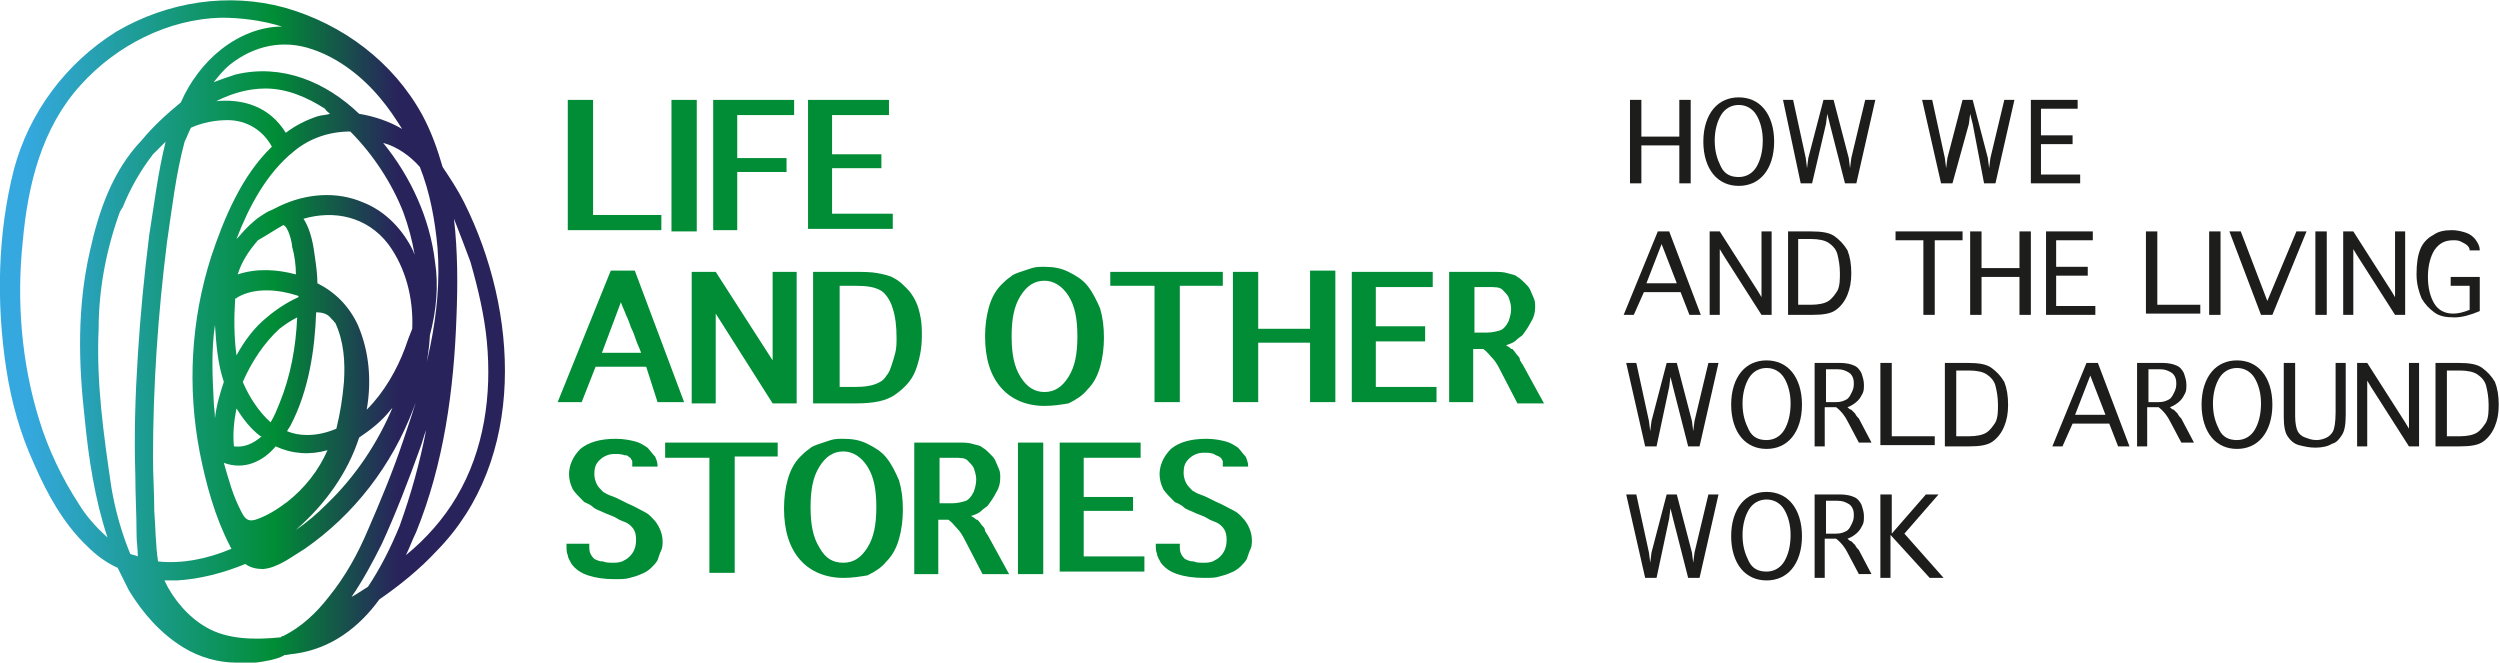
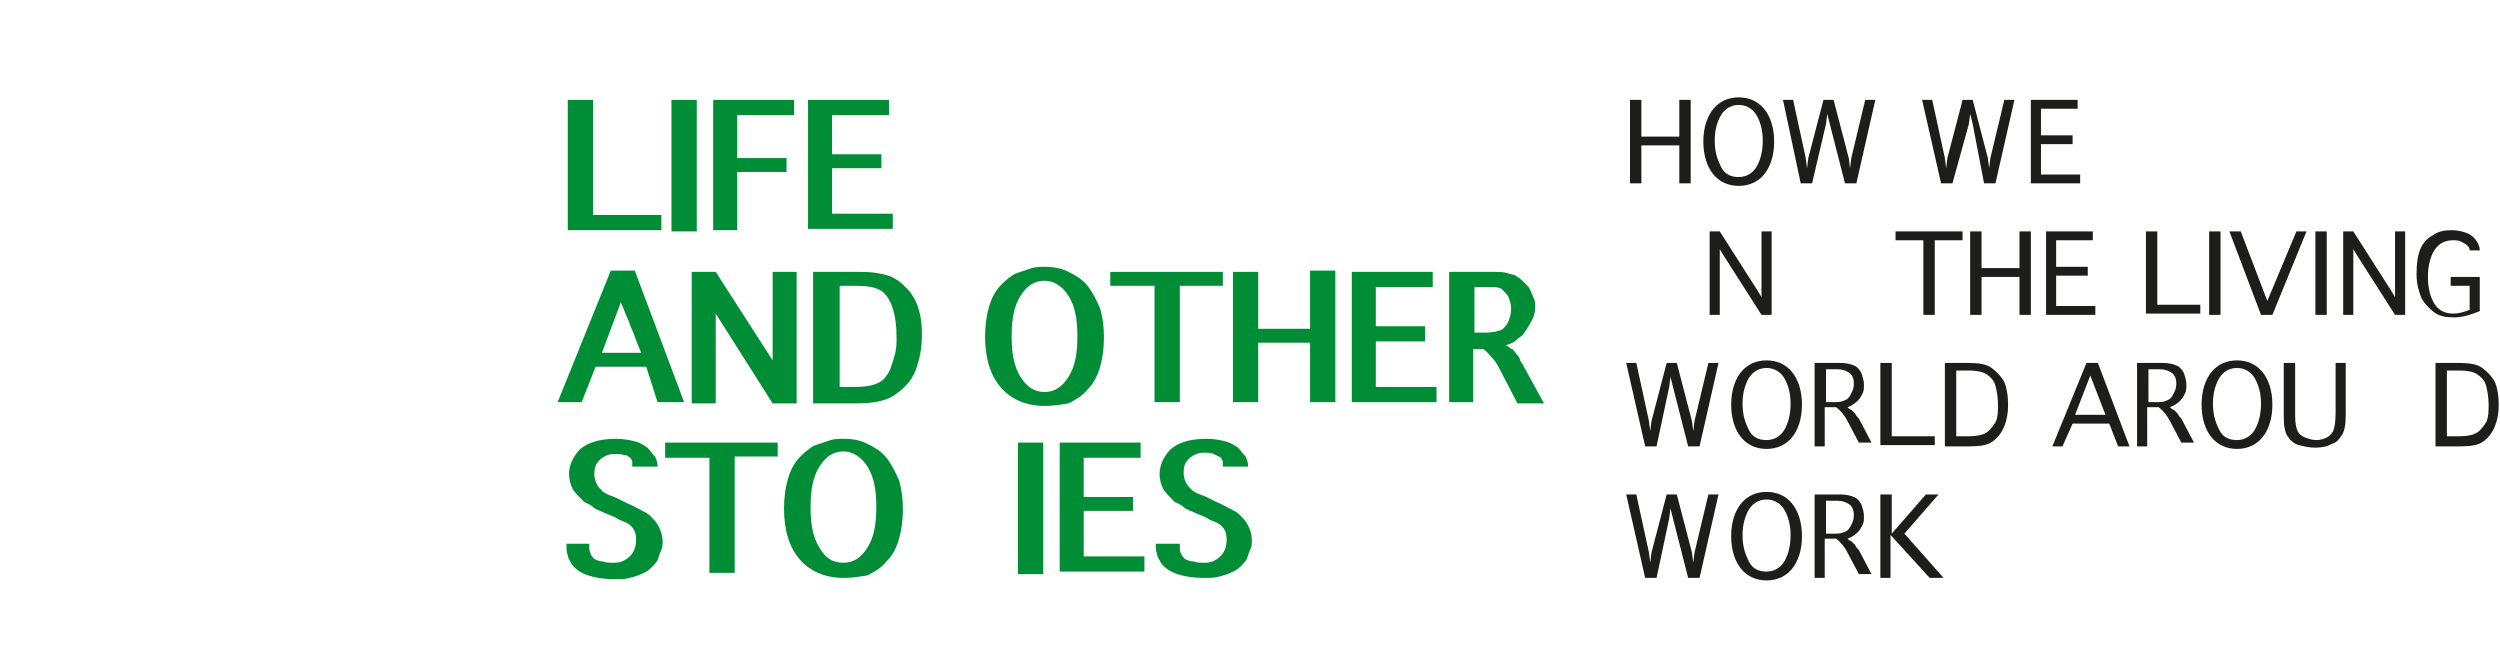
<svg xmlns="http://www.w3.org/2000/svg" version="1.1" id="Layer_1" x="0px" y="0px" viewBox="0 0 197.7 52.4" style="enable-background:new 0 0 197.7 52.4;" xml:space="preserve">
  <style type="text/css"> .st0{fill:url(#SVGID_1_);} .st1{fill:#008D36;} .st2{fill:#1D1D1B;} </style>
  <g>
    <linearGradient id="SVGID_1_" gradientUnits="userSpaceOnUse" x1="0" y1="26.213" x2="40.05" y2="26.213">
      <stop offset="5.072875e-02" style="stop-color:#35A8E0" />
      <stop offset="0.296" style="stop-color:#1B9B8D" />
      <stop offset="0.541" style="stop-color:#008D36" />
      <stop offset="0.785" style="stop-color:#29235C" />
    </linearGradient>
-     <path class="st0" d="M9.2,2.5C5.2,5,2.3,8.9,1.1,13.4C-0.2,18.5-0.3,24,0.5,29.2c0.4,2.6,1.1,5.1,2.2,7.5c1,2.3,2.3,4.7,4.2,6.5 c0.7,0.7,1.5,1.3,2.4,1.7c0.3,0.6,0.6,1.2,0.9,1.8c1.1,1.8,2.5,3.4,4.3,4.5c1.3,0.8,2.8,1.2,4.2,1.2c0.9,0.1,1.8,0,2.7-0.2 c0.4-0.1,0.8-0.2,1.1-0.4c0.3,0,0.5-0.1,0.8-0.1c2.9-0.4,5.1-2.1,6.7-4.3c1.6-1.1,3.2-2.4,4.5-3.8c7.2-7.3,6.5-19,2.2-27.6 c-0.5-1-1.1-1.9-1.7-2.8c-0.4-1.4-0.9-2.8-1.6-4.1c-2.3-4.2-6.3-7.2-10.9-8.5C18.1-0.6,13.3,0.1,9.2,2.5z M9.5,16.7 c0.1-0.1,0.1-0.2,0.2-0.3c0.6-1.5,1.4-2.9,2.4-4.2c0.3-0.3,0.7-0.7,1-1c-0.6,2.4-0.9,4.9-1.3,7.4c-0.4,3.2-0.7,6.3-0.9,9.5 c-0.2,3.1-0.3,6.3-0.2,9.4c0,1.6,0.1,3.2,0.1,4.8c0,0.6,0.1,1.1,0.1,1.7c-0.2-0.1-0.4-0.1-0.6-0.2c-0.7-1.7-1.2-3.5-1.5-5.3 C8.2,34.4,7.6,30.2,7.8,26C7.8,22.9,8.4,19.7,9.5,16.7z M26.1,9c-0.3,0.1-0.7,0.1-1,0.2c-0.9,0.3-1.7,0.7-2.5,1.3 c-1.3-2.1-3.4-2.7-5.5-2.5c1.2-0.6,2.5-1,3.9-1c1.7,0,3.3,0.7,4.7,1.6C25.8,8.8,26,8.9,26.1,9z M33.2,13.2c0.8,2,1.2,4.2,1.4,6.4 c0.4,5.2-1,10.3-2.7,15.2c-0.8,2.4-1.8,4.8-2.8,7.1c-0.8,1.9-1.8,3.7-3.1,5.3c-1,1.3-2.2,2.4-3.6,3.1c-0.1,0-0.1,0-0.2,0.1 c-2,0.2-4.2,0.2-5.9-0.8c-1.4-0.8-2.6-2.2-3.3-3.7c0.3,0,0.7,0,1,0c1.8-0.1,3.7-0.6,5.4-1.3c0.4,0.3,0.9,0.4,1.4,0.4 c1.2-0.1,2.3-1,3.3-1.6c3.9-2.7,6.9-6.6,8.6-11.1c0.7-1.8,1.2-3.8,1.3-5.8c0.5-1.9,0.7-3.9,0.4-5.8c-0.4-3.4-1.9-6.7-4.1-9.4 C31.4,11.6,32.4,12.3,33.2,13.2z M23.2,12c1.3-1.1,2.9-1.6,4.5-1.6c1.8,1.8,3.3,4.1,4.2,6.4c0.4,1.1,0.7,2.2,0.9,3.4 c0-0.1-0.1-0.2-0.1-0.3c-0.8-1.7-2.2-3.2-4-3.9c-2.1-0.9-4.5-0.7-6.6,0.3c-0.2,0.1-0.4,0.2-0.6,0.3c-0.3,0.1-0.6,0.3-0.9,0.5 c-0.6,0.4-1.2,1-1.7,1.6c-0.1,0.1-0.2,0.2-0.2,0.2C19.7,16.3,21.1,13.7,23.2,12z M22.4,17.8c0.4,0.1,0.7,1.4,0.7,1.7 c0.2,0.7,0.3,1.5,0.3,2.2c-1.5-0.4-3.1-0.5-4.6,0c0.3-1,0.9-1.9,1.6-2.7C21.1,18.6,21.7,18.2,22.4,17.8 C22.4,17.8,22.4,17.8,22.4,17.8z M26.4,25.4c0,0,0,0.1,0.1,0.1c0.7,1.5,0.8,3.1,0.7,4.7c-0.1,1.2-0.3,2.5-0.6,3.7 c-0.7,0.3-1.5,0.5-2.3,0.5c-0.6,0-1.1-0.1-1.6-0.3c0.1-0.2,0.2-0.3,0.3-0.5c1.4-2.7,1.9-5.9,2-8.9c0.5,0,0.9,0.1,1.2,0.5 C26.3,25.3,26.4,25.4,26.4,25.4z M18.5,35.3c-0.1-1,0-2,0.2-3c0.5,0.8,1.1,1.6,1.9,2.2c0,0,0,0,0.1,0C20,35.1,19.3,35.4,18.5,35.3z M19.2,30.2c0.7-1.6,1.7-3.1,2.9-4.2c0.4-0.3,0.8-0.6,1.4-0.9c-0.1,2.3-0.5,4.6-1.4,6.8c-0.2,0.5-0.4,1-0.7,1.5 C20.5,32.6,19.7,31.4,19.2,30.2z M23.6,23.5c-0.9,0.4-1.8,1-2.5,1.6c-1,0.8-1.8,1.9-2.4,3c0,0,0,0,0,0c-0.2-1.5-0.2-3-0.1-4.5 c0.1,0,0.1,0,0.2-0.1c1.4-0.8,3.3-0.6,4.8-0.1C23.6,23.4,23.6,23.4,23.6,23.5z M17.7,30.2C17.7,30.2,17.7,30.2,17.7,30.2 c-0.3,0.9-0.6,1.9-0.7,2.9c0-0.5-0.1-1-0.1-1.4c-0.1-1.9-0.2-4,0.1-6C17.1,27.2,17.2,28.7,17.7,30.2z M21.8,35.3 c1.3,0.6,2.7,0.7,4.1,0.3c-0.7,1.6-1.8,3-3.2,4.1c-0.8,0.6-1.6,1.1-2.5,1.4c-0.7,0.2-0.9-0.2-1.2-0.8c-0.3-0.6-0.5-1.1-0.7-1.7 c-0.2-0.6-0.4-1.3-0.6-2C19.3,37.2,20.8,36.5,21.8,35.3z M28.4,34.6c0.9-0.6,1.8-1.3,2.5-2.2c0.1-0.1,0.2-0.2,0.2-0.3 c-1.2,2.9-3,5.6-5.3,7.8c-0.7,0.7-1.5,1.4-2.4,2C25.7,39.9,27.5,37.4,28.4,34.6z M32,27.6c-0.6,1.6-1.6,3.4-3,4.8 c0.4-2.3,0.2-4.6-0.7-6.7c-0.7-1.5-1.8-2.6-3.2-3.3c0-0.7-0.1-1.4-0.2-2.1c-0.1-0.8-0.3-2.1-0.9-3c2.4-0.7,5-0.2,6.7,2 c1.4,1.9,2,4.3,1.9,6.7C32.4,26.5,32.2,27,32,27.6z M19.7,42.7C19.7,42.7,19.7,42.7,19.7,42.7C19.6,42.7,19.6,42.7,19.7,42.7 C19.7,42.7,19.7,42.7,19.7,42.7z M15.1,10.1C16,9.7,17,9.5,18,9.5c1.5,0,2.8,0.8,3.5,2.1c-2.4,2.3-3.8,5.7-4.8,8.7 c-1.6,5-1.9,10.3-0.9,15.5c0.5,2.5,1.2,5.1,2.4,7.4c0,0.1,0.1,0.1,0.1,0.2c-1.9,0.8-3.9,1.2-5.8,1c-0.2-1.3-0.2-2.7-0.3-4 c0-1.4-0.1-2.8-0.1-4.2c0-5.7,0.4-11.4,1.1-17c0.4-2.7,0.7-5.4,1.4-8C14.8,10.8,14.9,10.5,15.1,10.1z M27.8,47.2 c0.9-1.3,1.7-2.8,2.4-4.2c1.1-2.4,2.1-5,3-7.5c0.2-0.5,0.3-1,0.5-1.5c0,0,0,0,0,0c-0.5,2.6-1.2,5.1-2.1,7.6 c-0.7,1.7-1.5,3.3-2.5,4.8C28.6,46.7,28.2,47,27.8,47.2z M24.7,3.9c2.1,0.7,4,2.2,5.4,3.9c0.6,0.7,1.2,1.6,1.7,2.4 c-1-0.6-2.2-1-3.4-1.2c-2.6-2.5-6.1-4-9.8-3.1c-0.6,0.2-1.2,0.4-1.7,0.6c0.4-0.5,0.8-1,1.3-1.4C20.1,3.6,22.4,3.1,24.7,3.9z M37.2,20.7c0.6,2.1,1.1,4.2,1.3,6.3c0.4,4.2-0.2,8.6-2.4,12.3c-1,1.7-2.4,3.3-4,4.6c0.3-0.6,0.5-1.2,0.8-1.8 c2.2-5.4,3-11.3,3.2-17.1c0.1-2.5,0.1-5.1-0.2-7.7C36.4,18.6,36.8,19.6,37.2,20.7z M22.3,2.1c-1.7,0-3.4,0.7-4.8,1.8 C16.1,5,15,6.5,14.3,8.1c-1.1,0.9-2.2,1.9-3.1,3c-2.3,2.4-3.4,5.6-4.1,8.8c-1,4.4-0.9,8.8-0.4,13.2c0.3,3.1,0.8,6.4,1.8,9.4 c-0.9-0.8-1.7-1.7-2.3-2.7c-1.3-2-2.4-4.3-3.1-6.6c-1.4-4.5-1.8-9.4-1.3-14.1c0.4-4.5,1.5-9,4.6-12.4c2.8-3.1,6.9-5.2,11.1-5.3 C19,1.4,20.7,1.6,22.3,2.1z" />
    <g>
      <path class="st1" d="M44.9,18.3V7.9h2v9.1h5.4v1.2H44.9z" />
      <path class="st1" d="M55.1,18.3h-2V7.9h2V18.3z" />
      <path class="st1" d="M56.4,18.3V7.9h6.4v1.2h-4.5v3.4h3.9v1.1h-3.9v4.6H56.4z" />
      <path class="st1" d="M63.9,18.3V7.9h6.4v1.2h-4.5v3.1h3.9v1.1h-3.9v3.6h4.8v1.2H63.9z" />
      <path class="st1" d="M46,31.8h-1.9l4.2-10.4h1.9l3.9,10.4h-2.1L51.1,29h-4L46,31.8z M47.6,27.9h3.1c-0.1-0.3-0.3-0.7-0.4-1 s-0.2-0.6-0.4-1c-0.1-0.3-0.2-0.6-0.4-1c-0.1-0.3-0.3-0.7-0.4-1L47.6,27.9z" />
      <path class="st1" d="M54.7,31.8V21.5h1.9l4.5,7v-7H63v10.4h-1.9l-4.5-7.1v7.1H54.7z" />
      <path class="st1" d="M64.3,31.8V21.5h3.2c0.7,0,1.4,0,1.9,0.1c0.5,0.1,1,0.2,1.3,0.4c0.4,0.2,0.7,0.5,1,0.8c0.3,0.3,0.5,0.6,0.7,1 c0.2,0.4,0.3,0.8,0.4,1.3c0.1,0.5,0.1,1,0.1,1.5c0,1-0.2,1.9-0.5,2.7c-0.3,0.8-0.9,1.4-1.6,1.9c-0.7,0.5-1.7,0.7-3.1,0.7H64.3z M66.3,30.6h1.3c0.8,0,1.5-0.1,2-0.4c0.2-0.1,0.4-0.3,0.5-0.5c0.2-0.2,0.3-0.5,0.4-0.8c0.1-0.3,0.2-0.6,0.3-1 c0.1-0.4,0.1-0.8,0.1-1.2c0-0.9-0.1-1.7-0.3-2.3c-0.2-0.7-0.6-1.2-0.9-1.4c-0.5-0.3-1.1-0.4-2.1-0.4h-1.2V30.6z" />
      <path class="st1" d="M82.6,32.1c-1.4,0-2.6-0.5-3.4-1.4c-0.9-1-1.3-2.4-1.3-4.1c0-0.8,0.1-1.6,0.3-2.3c0.2-0.7,0.5-1.3,1-1.8 c0.2-0.2,0.4-0.4,0.7-0.6c0.2-0.2,0.5-0.3,0.8-0.4c0.3-0.1,0.6-0.2,0.9-0.3c0.3-0.1,0.7-0.1,1-0.1c0.7,0,1.3,0.1,1.9,0.4 s1.1,0.6,1.5,1.1c0.4,0.5,0.7,1.1,1,1.8c0.2,0.7,0.3,1.4,0.3,2.3c0,0.8-0.1,1.6-0.3,2.3c-0.2,0.7-0.5,1.3-1,1.8 c-0.4,0.5-0.9,0.8-1.5,1.1C83.9,32,83.3,32.1,82.6,32.1z M82.6,31c0.8,0,1.4-0.4,1.9-1.2c0.5-0.8,0.7-1.8,0.7-3.2 c0-1.4-0.2-2.4-0.7-3.2c-0.5-0.8-1.2-1.2-1.9-1.2c-0.8,0-1.4,0.4-1.9,1.2c-0.5,0.8-0.7,1.8-0.7,3.2c0,1.4,0.2,2.4,0.7,3.2 C81.2,30.6,81.8,31,82.6,31z" />
      <path class="st1" d="M91.3,31.8v-9.2h-3.5v-1.1h8.9v1.1h-3.4v9.2H91.3z" />
      <path class="st1" d="M99.5,31.8h-2V21.5h2V26h4.1v-4.6h2v10.4h-2v-4.7h-4.1V31.8z" />
      <path class="st1" d="M106.9,31.8V21.5h6.4v1.2h-4.5v3.1h3.9V27h-3.9v3.6h4.8v1.2H106.9z" />
      <path class="st1" d="M116.6,31.8h-2V21.5h3.5c0.4,0,0.8,0,1.1,0.1c0.3,0.1,0.6,0.1,0.8,0.3c0.2,0.1,0.4,0.3,0.6,0.5 c0.2,0.2,0.3,0.3,0.4,0.5c0.1,0.2,0.2,0.5,0.3,0.7c0.1,0.2,0.1,0.5,0.1,0.7c0,0.4-0.1,0.8-0.3,1.1c-0.2,0.4-0.4,0.7-0.7,1.1 c-0.1,0.1-0.3,0.2-0.5,0.4s-0.5,0.3-0.8,0.4c0.1,0.1,0.2,0.1,0.3,0.2c0.1,0.1,0.1,0.1,0.2,0.1c0.2,0.2,0.3,0.4,0.4,0.5 c0.1,0.1,0.2,0.2,0.2,0.4c0.1,0.1,0.1,0.2,0.2,0.3l1.7,3.1h-2.1l-1.4-2.7c-0.2-0.4-0.4-0.7-0.6-0.9s-0.4-0.5-0.7-0.7h-0.8V31.8z M116.6,26.3h1c0.4,0,0.8-0.1,1.1-0.2c0.2-0.1,0.4-0.3,0.6-0.7c0.1-0.3,0.2-0.6,0.2-1c0-0.3-0.1-0.6-0.2-0.9 c-0.1-0.2-0.3-0.4-0.5-0.6c-0.2-0.2-0.6-0.2-1.1-0.2h-1.1V26.3z" />
      <path class="st1" d="M44.6,43h2v0.1c0,0.3,0,0.5,0.1,0.7c0.1,0.2,0.2,0.3,0.3,0.4c0.2,0.1,0.4,0.2,0.7,0.2 c0.2,0.1,0.5,0.1,0.8,0.1c0.2,0,0.4,0,0.7-0.1c0.2-0.1,0.4-0.2,0.6-0.4v0c0.3-0.3,0.5-0.7,0.5-1.3c0-0.5-0.1-0.8-0.4-1.1 c-0.2-0.2-0.4-0.3-0.7-0.4c-0.3-0.1-0.5-0.3-0.8-0.4h0l-0.5-0.2c-0.4-0.2-0.8-0.3-1-0.5s-0.5-0.3-0.7-0.4c-0.4-0.4-0.7-0.7-0.9-1 c-0.2-0.4-0.3-0.8-0.3-1.2c0-0.7,0.3-1.4,0.9-2c0.6-0.5,1.5-0.8,2.8-0.8c0.6,0,1.1,0.1,1.5,0.2c0.4,0.1,0.7,0.3,1,0.5 c0.2,0.2,0.4,0.5,0.6,0.7c0.1,0.2,0.2,0.5,0.2,0.7v0.1h-2v-0.1c0-0.1,0-0.2,0-0.3c0-0.1-0.1-0.2-0.1-0.2c0-0.1-0.1-0.1-0.2-0.2 c-0.1-0.1-0.2-0.1-0.3-0.1c-0.3-0.1-0.5-0.1-0.8-0.1c-0.5,0-0.9,0.2-1.2,0.5c-0.3,0.3-0.4,0.6-0.4,1.1c0,0.3,0.1,0.6,0.2,0.8 c0.1,0.2,0.3,0.4,0.5,0.6c0.2,0.1,0.3,0.2,0.6,0.3s0.5,0.2,0.7,0.3l0.6,0.3c0.5,0.2,1,0.5,1.4,0.7c0.4,0.2,0.6,0.5,0.8,0.7 c0.4,0.5,0.6,1.1,0.6,1.6c0,0.2,0,0.5-0.1,0.7s-0.2,0.5-0.3,0.8c-0.1,0.2-0.3,0.4-0.5,0.6s-0.5,0.4-0.8,0.5 c-0.2,0.1-0.5,0.2-0.9,0.3c-0.3,0.1-0.7,0.1-1.2,0.1c-0.8,0-1.5-0.1-2.1-0.3c-0.6-0.2-1-0.5-1.3-0.9c-0.1-0.2-0.3-0.5-0.3-0.7 c-0.1-0.2-0.1-0.5-0.1-0.7V43z" />
      <path class="st1" d="M56.1,45.4v-9.2h-3.5V35h8.9v1.1h-3.4v9.2H56.1z" />
      <path class="st1" d="M66.7,45.7c-1.4,0-2.6-0.5-3.4-1.4c-0.9-1-1.3-2.4-1.3-4.1c0-0.8,0.1-1.6,0.3-2.3c0.2-0.7,0.5-1.3,1-1.8 c0.2-0.2,0.4-0.4,0.7-0.6c0.2-0.2,0.5-0.3,0.8-0.4c0.3-0.1,0.6-0.2,0.9-0.3c0.3-0.1,0.7-0.1,1-0.1c0.7,0,1.3,0.1,1.9,0.4 s1.1,0.6,1.5,1.1c0.4,0.5,0.7,1.1,1,1.8c0.2,0.7,0.3,1.4,0.3,2.3c0,0.8-0.1,1.6-0.3,2.3c-0.2,0.7-0.5,1.3-1,1.8 c-0.4,0.5-0.9,0.8-1.5,1.1C68,45.6,67.4,45.7,66.7,45.7z M66.7,44.5c0.8,0,1.4-0.4,1.9-1.2c0.5-0.8,0.7-1.8,0.7-3.2 c0-1.4-0.2-2.4-0.7-3.2c-0.5-0.8-1.2-1.2-1.9-1.2c-0.8,0-1.4,0.4-1.9,1.2c-0.5,0.8-0.7,1.8-0.7,3.2c0,1.4,0.2,2.4,0.7,3.2 C65.3,44.2,65.9,44.5,66.7,44.5z" />
-       <path class="st1" d="M74.3,45.4h-2V35h3.5c0.4,0,0.8,0,1.1,0.1c0.3,0.1,0.6,0.1,0.8,0.3c0.2,0.1,0.4,0.3,0.6,0.5 c0.2,0.2,0.3,0.3,0.4,0.5c0.1,0.2,0.2,0.5,0.3,0.7c0.1,0.2,0.1,0.5,0.1,0.7c0,0.4-0.1,0.8-0.3,1.1c-0.2,0.4-0.4,0.7-0.7,1.1 c-0.1,0.1-0.3,0.2-0.5,0.4s-0.5,0.3-0.8,0.4c0.1,0.1,0.2,0.1,0.3,0.2c0.1,0.1,0.1,0.1,0.2,0.1c0.2,0.2,0.3,0.4,0.4,0.5 c0.1,0.1,0.2,0.2,0.2,0.4c0.1,0.1,0.1,0.2,0.2,0.3l1.7,3.1h-2.1l-1.4-2.7c-0.2-0.4-0.4-0.7-0.6-0.9s-0.4-0.5-0.7-0.7h-0.8V45.4z M74.3,39.8h1c0.4,0,0.8-0.1,1.1-0.2c0.2-0.1,0.4-0.3,0.6-0.7c0.1-0.3,0.2-0.6,0.2-1c0-0.3-0.1-0.6-0.2-0.9 c-0.1-0.2-0.3-0.4-0.5-0.6c-0.2-0.2-0.6-0.2-1.1-0.2h-1.1V39.8z" />
      <path class="st1" d="M82.5,45.4h-2V35h2V45.4z" />
      <path class="st1" d="M83.8,45.4V35h6.4v1.2h-4.5v3.1h3.9v1.1h-3.9v3.6h4.8v1.2H83.8z" />
      <path class="st1" d="M91.3,43h2v0.1c0,0.3,0,0.5,0.1,0.7c0.1,0.2,0.2,0.3,0.3,0.4c0.2,0.1,0.4,0.2,0.7,0.2 c0.2,0.1,0.5,0.1,0.8,0.1c0.2,0,0.4,0,0.7-0.1c0.2-0.1,0.4-0.2,0.6-0.4v0c0.3-0.3,0.5-0.7,0.5-1.3c0-0.5-0.1-0.8-0.4-1.1 c-0.2-0.2-0.4-0.3-0.7-0.4c-0.3-0.1-0.5-0.3-0.8-0.4h0l-0.5-0.2c-0.4-0.2-0.8-0.3-1-0.5s-0.5-0.3-0.7-0.4c-0.4-0.4-0.7-0.7-0.9-1 c-0.2-0.4-0.3-0.8-0.3-1.2c0-0.7,0.3-1.4,0.9-2c0.6-0.5,1.5-0.8,2.8-0.8c0.6,0,1.1,0.1,1.5,0.2c0.4,0.1,0.7,0.3,1,0.5 c0.2,0.2,0.4,0.5,0.6,0.7c0.1,0.2,0.2,0.5,0.2,0.7v0.1h-2v-0.1c0-0.1,0-0.2,0-0.3c0-0.1-0.1-0.2-0.1-0.2c0-0.1-0.1-0.1-0.2-0.2 C96.2,36,96.1,36,96,35.9c-0.3-0.1-0.5-0.1-0.8-0.1c-0.5,0-0.9,0.2-1.2,0.5c-0.3,0.3-0.4,0.6-0.4,1.1c0,0.3,0.1,0.6,0.2,0.8 c0.1,0.2,0.3,0.4,0.5,0.6c0.2,0.1,0.3,0.2,0.6,0.3s0.5,0.2,0.7,0.3l0.6,0.3c0.5,0.2,1,0.5,1.4,0.7c0.4,0.2,0.6,0.5,0.8,0.7 c0.4,0.5,0.6,1.1,0.6,1.6c0,0.2,0,0.5-0.1,0.7s-0.2,0.5-0.3,0.8c-0.1,0.2-0.3,0.4-0.5,0.6s-0.5,0.4-0.8,0.5 c-0.2,0.1-0.5,0.2-0.9,0.3c-0.3,0.1-0.7,0.1-1.2,0.1c-0.8,0-1.5-0.1-2.1-0.3c-0.6-0.2-1-0.5-1.3-0.9c-0.1-0.2-0.3-0.5-0.3-0.7 c-0.1-0.2-0.1-0.5-0.1-0.7V43z" />
    </g>
    <g>
      <g>
        <path class="st2" d="M129.8,14.5h-0.9V7.9h0.9v2.9h3V7.9h0.9v6.6h-0.9v-3h-3V14.5z" />
        <path class="st2" d="M137.5,14.7c-0.8,0-1.5-0.3-2-0.9c-0.5-0.6-0.8-1.5-0.8-2.6c0-1.1,0.3-2,0.8-2.6s1.2-0.9,2-0.9 c0.8,0,1.5,0.3,2,0.9c0.5,0.6,0.8,1.5,0.8,2.6c0,1.1-0.3,2-0.8,2.6C139,14.4,138.3,14.7,137.5,14.7z M137.5,14 c0.6,0,1.1-0.3,1.4-0.8s0.5-1.2,0.5-2.1c0-0.8-0.2-1.5-0.5-2c-0.3-0.5-0.8-0.8-1.4-0.8c-0.6,0-1.1,0.3-1.4,0.8 c-0.3,0.5-0.5,1.2-0.5,2c0,0.9,0.2,1.5,0.5,2.1S136.9,14,137.5,14z" />
        <path class="st2" d="M143.3,14.5h-0.9L141,7.9h0.8l1,4.6l0.1,0.8h0l0.1-0.8l1.2-4.6h0.8l1.2,4.6l0.1,0.8h0l0.1-0.8l1.1-4.6h0.8 l-1.5,6.6h-0.9l-1.2-4.7l-0.2-0.8h0l-0.1,0.8L143.3,14.5z" />
        <path class="st2" d="M154.4,14.5h-0.9l-1.5-6.6h0.8l1,4.6l0.1,0.8h0l0.1-0.8l1.2-4.6h0.8l1.2,4.6l0.1,0.8h0l0.1-0.8l1.1-4.6h0.8 l-1.5,6.6h-0.9L156,9.8l-0.2-0.8h0l-0.1,0.8L154.4,14.5z" />
        <path class="st2" d="M160.6,14.5V7.9h3.7v0.7h-2.9v2.1h2.5v0.7h-2.5v2.4h3.1v0.7H160.6z" />
-         <path class="st2" d="M129.2,24.9h-0.8l2.7-6.6h0.9l2.5,6.6h-0.9l-0.7-1.8H130L129.2,24.9z M130.2,22.4h2.4l-1.2-3.1L130.2,22.4z" />
        <path class="st2" d="M136,24.9h-0.8v-6.6h0.8l3,4.7l0.3,0.5l0-0.5v-4.7h0.8v6.6h-0.8l-3-4.7l-0.3-0.5l0,0.5V24.9z" />
-         <path class="st2" d="M141.4,24.9v-6.6h1.8c0.9,0,1.5,0.1,1.9,0.4s0.7,0.6,1,1.1c0.2,0.5,0.3,1.1,0.3,1.8c0,0.7-0.1,1.2-0.3,1.7 c-0.2,0.5-0.5,0.9-0.9,1.2s-1,0.4-1.9,0.4H141.4z M142.2,24.1h1c0.6,0,1.1-0.1,1.4-0.3s0.5-0.5,0.7-0.8c0.2-0.4,0.2-0.9,0.2-1.4 c0-0.6-0.1-1.1-0.2-1.5c-0.1-0.4-0.4-0.7-0.7-0.9c-0.3-0.2-0.8-0.3-1.4-0.3h-1V24.1z" />
        <path class="st2" d="M152.1,24.9V19h-2.2v-0.7h5.3V19h-2.2v5.9H152.1z" />
        <path class="st2" d="M156.7,24.9h-0.9v-6.6h0.9v2.9h3v-2.9h0.9v6.6h-0.9v-3h-3V24.9z" />
        <path class="st2" d="M161.8,24.9v-6.6h3.7V19h-2.9v2.1h2.5v0.7h-2.5v2.4h3.1v0.7H161.8z" />
        <path class="st2" d="M169.7,24.9v-6.6h0.9v5.8h3.4v0.7H169.7z" />
        <path class="st2" d="M175.6,24.9h-0.9v-6.6h0.9V24.9z" />
        <path class="st2" d="M181.6,18.3h0.8l-2.7,6.6h-0.9l-2.5-6.6h0.9l2.1,5.5L181.6,18.3z" />
        <path class="st2" d="M184,24.9h-0.9v-6.6h0.9V24.9z" />
        <path class="st2" d="M186.1,24.9h-0.8v-6.6h0.8l3,4.7l0.3,0.5l0-0.5v-4.7h0.8v6.6h-0.8l-3-4.7l-0.3-0.5l0,0.5V24.9z" />
        <path class="st2" d="M196.1,24.6c-0.7,0.3-1.4,0.5-2,0.5c-0.7,0-1.2-0.1-1.6-0.4s-0.7-0.6-1-1.1c-0.2-0.5-0.4-1.1-0.4-1.9 c0-0.9,0.1-1.5,0.3-2c0.2-0.5,0.6-0.9,1-1.1c0.4-0.3,0.9-0.4,1.5-0.4c0.4,0,0.8,0.1,1.1,0.2s0.6,0.3,0.8,0.6 c0.2,0.3,0.3,0.5,0.3,0.8v0h-0.8v0c0-0.2-0.1-0.3-0.2-0.4c-0.1-0.1-0.3-0.2-0.5-0.3c-0.2-0.1-0.4-0.1-0.6-0.1 c-0.6,0-1.1,0.2-1.5,0.8c-0.3,0.5-0.5,1.2-0.5,2.1c0,0.9,0.2,1.6,0.5,2.1s0.8,0.8,1.5,0.8c0.4,0,0.8-0.1,1.3-0.3v-1.9h-1.5v-0.7 h2.3V24.6z" />
        <path class="st2" d="M131,35.3h-0.9l-1.5-6.6h0.8l1,4.6l0.1,0.8h0l0.1-0.8l1.2-4.6h0.8l1.2,4.6l0.1,0.8h0l0.1-0.8l1.1-4.6h0.8 l-1.5,6.6h-0.9l-1.2-4.7l-0.2-0.8h0l-0.1,0.8L131,35.3z" />
        <path class="st2" d="M139.7,35.5c-0.8,0-1.5-0.3-2-0.9c-0.5-0.6-0.8-1.5-0.8-2.6c0-1.1,0.3-2,0.8-2.6s1.2-0.9,2-0.9 c0.8,0,1.5,0.3,2,0.9c0.5,0.6,0.8,1.5,0.8,2.6c0,1.1-0.3,2-0.8,2.6C141.2,35.2,140.5,35.5,139.7,35.5z M139.7,34.8 c0.6,0,1.1-0.3,1.4-0.8s0.5-1.2,0.5-2.1c0-0.8-0.2-1.5-0.5-2c-0.3-0.5-0.8-0.8-1.4-0.8c-0.6,0-1.1,0.3-1.4,0.8 c-0.3,0.5-0.5,1.2-0.5,2c0,0.9,0.2,1.5,0.5,2.1S139.1,34.8,139.7,34.8z" />
        <path class="st2" d="M144.4,35.3h-0.9v-6.6h2c0.5,0,0.9,0.1,1.1,0.2c0.3,0.1,0.5,0.4,0.6,0.6c0.1,0.3,0.2,0.6,0.2,0.9 c0,0.3,0,0.5-0.1,0.7c-0.1,0.2-0.2,0.4-0.4,0.6c-0.2,0.2-0.5,0.4-0.8,0.5c0.1,0.1,0.2,0.2,0.3,0.2c0.1,0.1,0.2,0.2,0.3,0.3 c0.1,0.2,0.2,0.3,0.3,0.4l1,1.9h-1l-0.9-1.7c-0.2-0.4-0.5-0.8-0.9-1.1h-0.9V35.3z M144.4,31.8h0.8c0.4,0,0.6-0.1,0.8-0.2 c0.2-0.1,0.3-0.3,0.4-0.5c0.1-0.2,0.2-0.4,0.2-0.7c0-0.2,0-0.4-0.1-0.6s-0.2-0.3-0.4-0.4c-0.2-0.1-0.4-0.2-0.8-0.2h-0.9V31.8z" />
        <path class="st2" d="M148.7,35.3v-6.6h0.9v5.8h3.4v0.7H148.7z" />
        <path class="st2" d="M153.8,35.3v-6.6h1.8c0.9,0,1.5,0.1,1.9,0.4s0.7,0.6,1,1.1c0.2,0.5,0.3,1.1,0.3,1.8c0,0.7-0.1,1.2-0.3,1.7 c-0.2,0.5-0.5,0.9-0.9,1.2s-1,0.4-1.9,0.4H153.8z M154.7,34.5h1c0.6,0,1.1-0.1,1.4-0.3s0.5-0.5,0.7-0.8c0.2-0.4,0.2-0.9,0.2-1.4 c0-0.6-0.1-1.1-0.2-1.5c-0.1-0.4-0.4-0.7-0.7-0.9c-0.3-0.2-0.8-0.3-1.4-0.3h-1V34.5z" />
        <path class="st2" d="M163.1,35.3h-0.8l2.7-6.6h0.9l2.5,6.6h-0.9l-0.7-1.8h-2.9L163.1,35.3z M164.1,32.8h2.4l-1.2-3.1L164.1,32.8z " />
        <path class="st2" d="M169.9,35.3h-0.9v-6.6h2c0.5,0,0.9,0.1,1.1,0.2c0.3,0.1,0.5,0.4,0.6,0.6c0.1,0.3,0.2,0.6,0.2,0.9 c0,0.3,0,0.5-0.1,0.7c-0.1,0.2-0.2,0.4-0.4,0.6c-0.2,0.2-0.5,0.4-0.8,0.5c0.1,0.1,0.2,0.2,0.3,0.2c0.1,0.1,0.2,0.2,0.3,0.3 c0.1,0.2,0.2,0.3,0.3,0.4l1,1.9h-1l-0.9-1.7c-0.2-0.4-0.5-0.8-0.9-1.1h-0.9V35.3z M169.9,31.8h0.8c0.4,0,0.6-0.1,0.8-0.2 c0.2-0.1,0.3-0.3,0.4-0.5c0.1-0.2,0.2-0.4,0.2-0.7c0-0.2,0-0.4-0.1-0.6s-0.2-0.3-0.4-0.4c-0.2-0.1-0.4-0.2-0.8-0.2h-0.9V31.8z" />
        <path class="st2" d="M176.9,35.5c-0.8,0-1.5-0.3-2-0.9c-0.5-0.6-0.8-1.5-0.8-2.6c0-1.1,0.3-2,0.8-2.6s1.2-0.9,2-0.9 c0.8,0,1.5,0.3,2,0.9c0.5,0.6,0.8,1.5,0.8,2.6c0,1.1-0.3,2-0.8,2.6C178.4,35.2,177.7,35.5,176.9,35.5z M176.9,34.8 c0.6,0,1.1-0.3,1.4-0.8s0.5-1.2,0.5-2.1c0-0.8-0.2-1.5-0.5-2c-0.3-0.5-0.8-0.8-1.4-0.8c-0.6,0-1.1,0.3-1.4,0.8 c-0.3,0.5-0.5,1.2-0.5,2c0,0.9,0.2,1.5,0.5,2.1S176.3,34.8,176.9,34.8z" />
        <path class="st2" d="M180.6,28.7h0.9v4.2c0,0.6,0.1,1,0.2,1.2s0.3,0.4,0.6,0.5c0.3,0.1,0.5,0.2,0.9,0.2c0.3,0,0.6-0.1,0.8-0.2 c0.2-0.1,0.4-0.3,0.5-0.5c0.1-0.2,0.2-0.7,0.2-1.5v-3.9h0.8v4.1c0,0.8-0.1,1.3-0.3,1.6c-0.2,0.3-0.4,0.6-0.8,0.7 c-0.3,0.2-0.8,0.3-1.3,0.3c-0.5,0-0.9-0.1-1.3-0.2c-0.4-0.1-0.7-0.4-0.9-0.7s-0.3-0.8-0.3-1.5V28.7z" />
-         <path class="st2" d="M187.2,35.3h-0.8v-6.6h0.8l3,4.7l0.3,0.5l0-0.5v-4.7h0.8v6.6h-0.8l-3-4.7l-0.3-0.5l0,0.5V35.3z" />
        <path class="st2" d="M192.6,35.3v-6.6h1.8c0.9,0,1.5,0.1,1.9,0.4s0.7,0.6,1,1.1c0.2,0.5,0.3,1.1,0.3,1.8c0,0.7-0.1,1.2-0.3,1.7 c-0.2,0.5-0.5,0.9-0.9,1.2s-1,0.4-1.9,0.4H192.6z M193.5,34.5h1c0.6,0,1.1-0.1,1.4-0.3s0.5-0.5,0.7-0.8c0.2-0.4,0.2-0.9,0.2-1.4 c0-0.6-0.1-1.1-0.2-1.5c-0.1-0.4-0.4-0.7-0.7-0.9c-0.3-0.2-0.8-0.3-1.4-0.3h-1V34.5z" />
        <path class="st2" d="M131,45.7h-0.9l-1.5-6.6h0.8l1,4.6l0.1,0.8h0l0.1-0.8l1.2-4.6h0.8l1.2,4.6l0.1,0.8h0l0.1-0.8l1.1-4.6h0.8 l-1.5,6.6h-0.9l-1.2-4.7l-0.2-0.8h0l-0.1,0.8L131,45.7z" />
        <path class="st2" d="M139.7,45.9c-0.8,0-1.5-0.3-2-0.9c-0.5-0.6-0.8-1.5-0.8-2.6c0-1.1,0.3-2,0.8-2.6s1.2-0.9,2-0.9 c0.8,0,1.5,0.3,2,0.9c0.5,0.6,0.8,1.5,0.8,2.6c0,1.1-0.3,2-0.8,2.6C141.2,45.6,140.5,45.9,139.7,45.9z M139.7,45.2 c0.6,0,1.1-0.3,1.4-0.8s0.5-1.2,0.5-2.1c0-0.8-0.2-1.5-0.5-2c-0.3-0.5-0.8-0.8-1.4-0.8c-0.6,0-1.1,0.3-1.4,0.8 c-0.3,0.5-0.5,1.2-0.5,2c0,0.9,0.2,1.5,0.5,2.1S139.1,45.2,139.7,45.2z" />
        <path class="st2" d="M144.4,45.7h-0.9v-6.6h2c0.5,0,0.9,0.1,1.1,0.2c0.3,0.1,0.5,0.4,0.6,0.6c0.1,0.3,0.2,0.6,0.2,0.9 c0,0.3,0,0.5-0.1,0.7c-0.1,0.2-0.2,0.4-0.4,0.6c-0.2,0.2-0.5,0.4-0.8,0.5c0.1,0.1,0.2,0.2,0.3,0.2c0.1,0.1,0.2,0.2,0.3,0.3 c0.1,0.2,0.2,0.3,0.3,0.4l1,1.9h-1l-0.9-1.7c-0.2-0.4-0.5-0.8-0.9-1.1h-0.9V45.7z M144.4,42.2h0.8c0.4,0,0.6-0.1,0.8-0.2 c0.2-0.1,0.3-0.3,0.4-0.5c0.1-0.2,0.2-0.4,0.2-0.7c0-0.2,0-0.4-0.1-0.6s-0.2-0.3-0.4-0.4c-0.2-0.1-0.4-0.2-0.8-0.2h-0.9V42.2z" />
        <path class="st2" d="M149.6,45.7h-0.9v-6.6h0.9v3.1l2.7-3.1h1l-2.7,3.1l3.1,3.5h-1.1l-3.1-3.4V45.7z" />
      </g>
    </g>
  </g>
</svg>